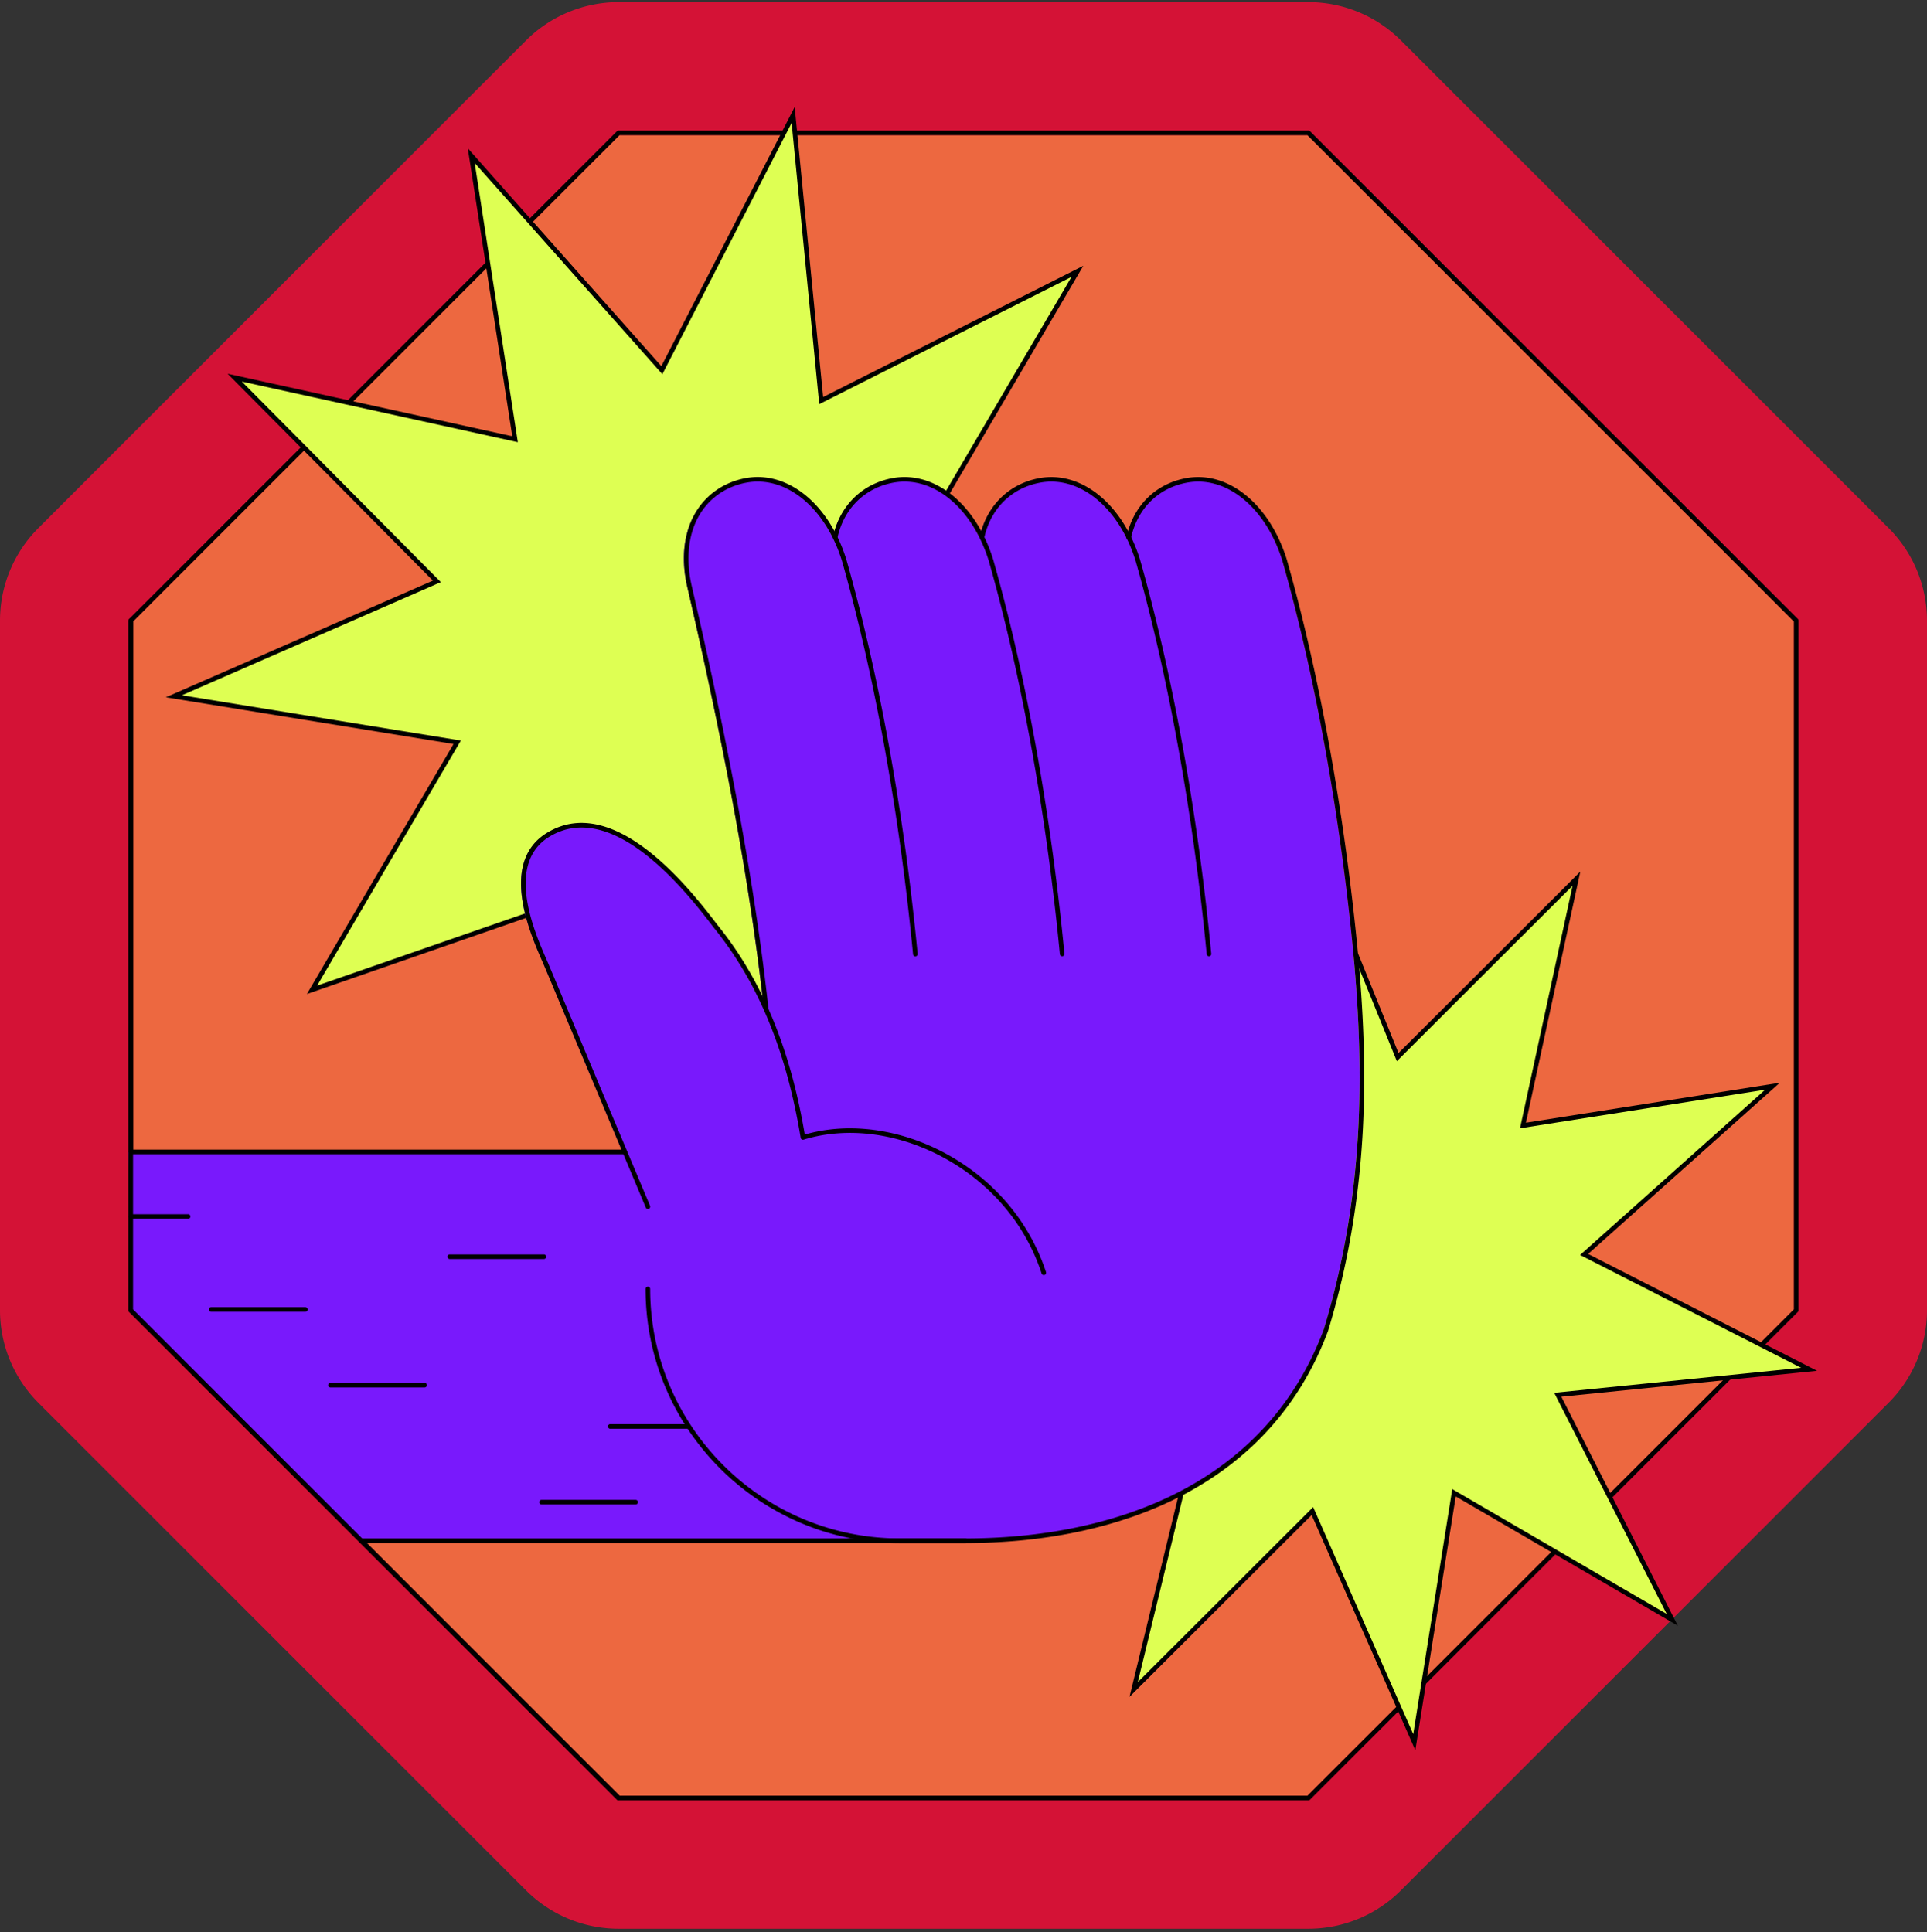
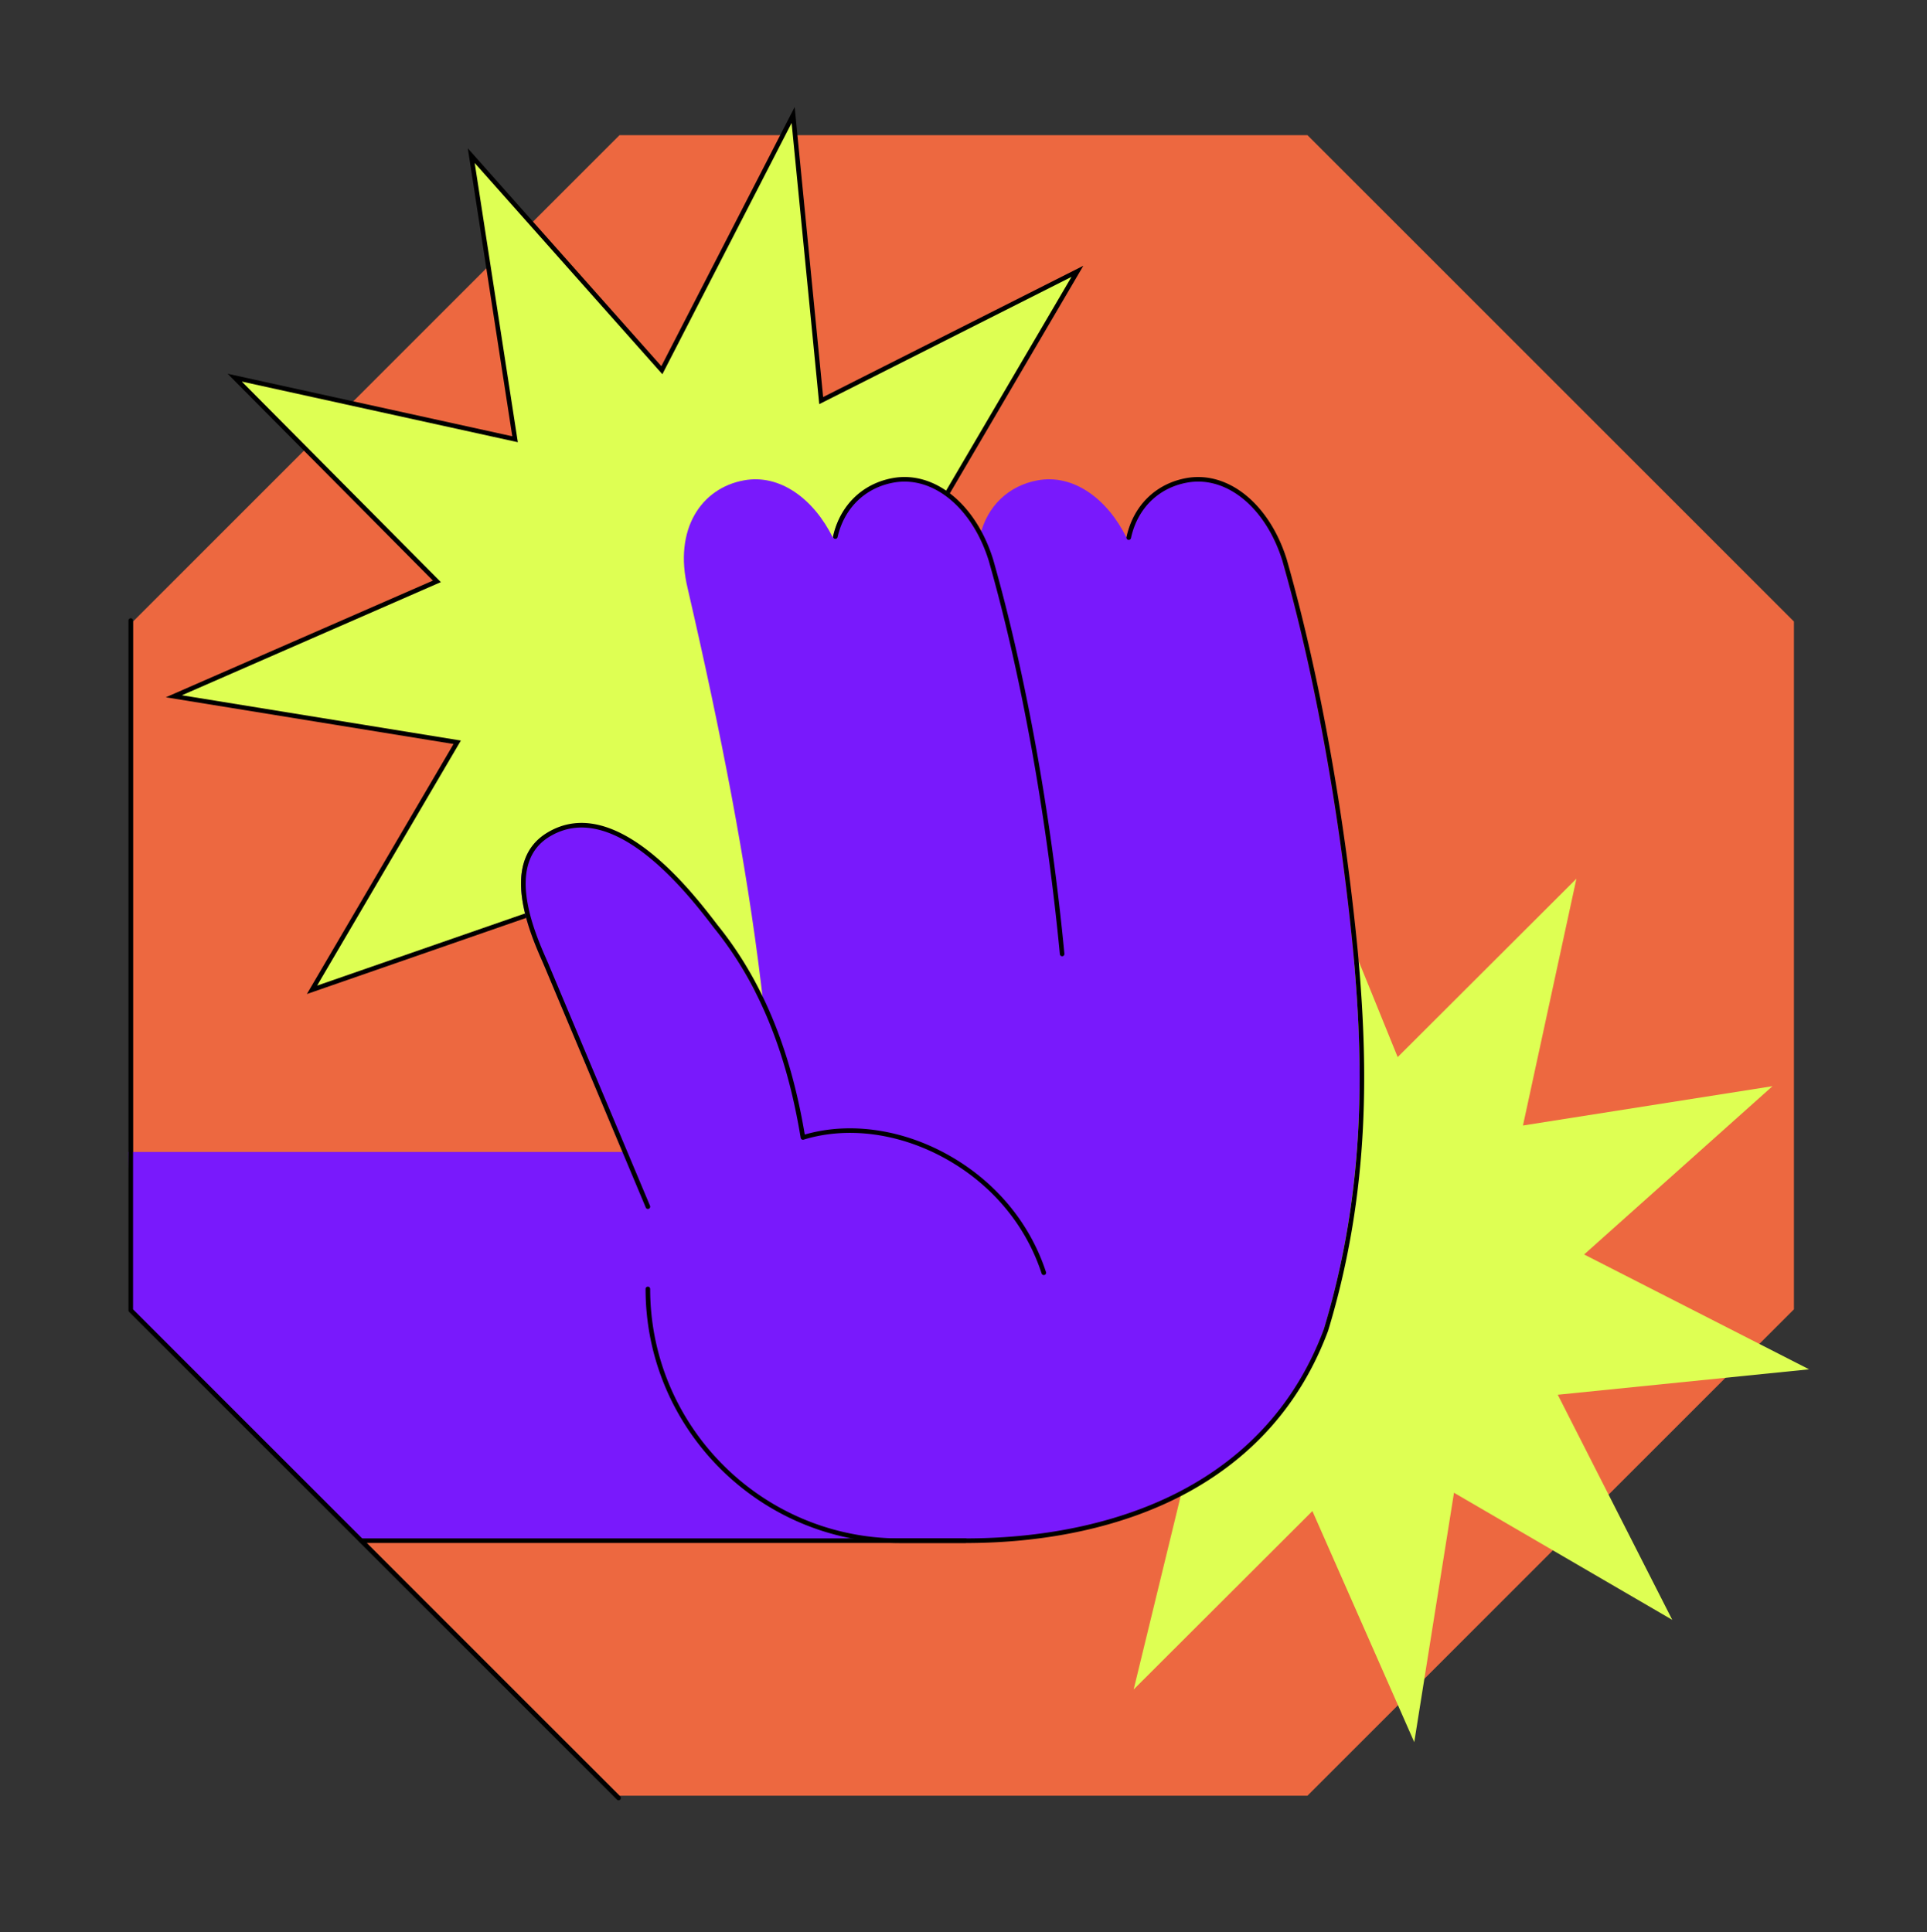
<svg xmlns="http://www.w3.org/2000/svg" fill="none" width="344" height="345" viewBox="0 0 344 345">
  <rect x="0" y="0" width="344" height="345" fill="#333333" stroke="none" />
-   <path d="m337.161 94.301-87.081-87.085a23.341 23.341 0 0 0 -16.504-6.836h-123.152a23.36 23.36 0 0 0 -16.508 6.835l-87.081 87.085a23.344 23.344 0 0 0 -6.835 16.505v123.152c0 6.192 2.461 12.13 6.835 16.504l87.081 87.081a23.346 23.346 0 0 0 16.508 6.839h123.152c6.192 0 12.13-2.457 16.504-6.839l87.081-87.081a23.345 23.345 0 0 0 6.839-16.504v-123.152a23.33 23.33 0 0 0 -6.839-16.508z" fill="#d41236" />
  <path d="m110.592 320.627h122.812l86.84-86.84v-122.812l-86.84-86.84h-122.812l-86.84 86.836v122.812l86.84 86.84z" fill="#ED6840" />
-   <path d="m233.576 321.448h-123.152a.424.424 0 0 1 -.291-.119l-87.08-87.081a.405.405 0 0 1 -.12-.291v-123.152c0-.11.046-.213.12-.291l87.08-87.08a.407.407 0 0 1 .291-.12h123.152c.111 0 .213.046.291.12l87.081 87.08a.407.407 0 0 1 .119.291v123.152a.422.422 0 0 1 -.119.291l-87.081 87.081a.405.405 0 0 1 -.291.119zm-122.984-.819h122.812l86.84-86.84v-122.812l-86.84-86.84h-122.812l-86.84 86.836v122.812l86.84 86.84z" fill="#000" />
  <path d="m135.896 179.035c17.868 0 32.353-14.485 32.353-32.353 0-17.867-14.485-32.352-32.353-32.352-17.867 0-32.352 14.485-32.352 32.352 0 17.868 14.485 32.353 32.352 32.353zm106.133-8.701 7.478 18.412 31.91-31.856-9.542 44.069 44.54-7.016-33.622 30.047 40.158 20.505-44.864 4.542 20.44 40.194-38.967-22.695-7.093 44.531-18.182-41.263-31.91 31.856 8.53-35.088" fill="#DEFF53" />
-   <path d="m252.656 312.505-18.503-41.989-32.52 32.463 8.874-36.505.795.197-8.186 33.671 31.304-31.251 17.863 40.539 6.966-43.75 38.282 22.295-20.079-39.486 44.073-4.464-39.453-20.145 33.036-29.514-43.762 6.892 9.378-43.295-31.365 31.312-7.711-18.985.761-.311 7.245 17.843 32.459-32.402-9.714 44.843 45.326-7.138-34.216 30.571 40.867 20.865-45.65 4.624 20.796 40.899-39.651-23.093-7.215 45.314z" fill="#000" />
  <path d="m94.19 163.373-38.499 13.363 25.927-44.2-50.58-8.211 46.952-20.521-36.091-36.37 50.048 10.996-7.822-50.642 34.027 38.31 23.437-45.563 5.009 50.994 45.747-23.085-23.146 39.466" fill="#DEFF53" />
  <path d="m54.778 177.489 26.185-44.643-51.363-8.342 47.677-20.836-36.648-36.935 50.821 11.167-7.94-51.423 34.55 38.903 23.802-46.272 5.082 51.785 46.452-23.442-23.846 40.662-.709-.413 22.442-38.266-45.035 22.728-4.931-50.207-23.076 44.863-33.5-37.721 7.7 49.86-49.274-10.829 35.534 35.809-46.227 20.206 49.798 8.084-25.665 43.758 37.447-12.999.27.77-39.547 13.732z" fill="#000" />
  <path d="m241.619 170.333c-2.223-23.171-6.552-48.734-12.711-70.34-2.851-9.108-9.874-15.611-17.475-14.227-5.172.946-9.132 4.636-10.34 10.218-3.428-6.917-9.44-11.39-15.869-10.218-5.091.93-9.01 4.521-10.283 9.956l-.05.282c-3.423-6.929-9.443-11.413-15.881-10.238-5.115.934-9.05 4.558-10.299 10.042-.009.065-.021.13-.029.192-3.424-6.93-9.444-11.41-15.877-10.234-7.601 1.388-12.593 8.715-10.054 19.252 6.032 26.111 10.484 49.065 13.088 70.544l.381 3.17-1.474-1.835c-2.06-4.054-4.497-7.895-7.384-11.474-5.324-6.962-18.428-23.343-29.895-16.381-9.128 5.54-1.638 20.066-.221 23.547l13.895 33.094h-88.207l.41 28.544 40.73 40.878h107.857c27.405 0 54.126-10.164 64.365-37.602 8.19-27.029 6.753-51.219 5.323-67.162z" fill="#7919FC" />
  <g fill="#000">
    <path d="m172.34 275.508h-11.713c-25.022 0-45.383-20.358-45.383-45.384a.41.41 0 0 1 .819 0c0 24.572 19.993 44.565 44.564 44.565h11.713a.41.41 0 0 1 0 .819zm13.993-47.842a.412.412 0 0 1 -.389-.283c-2.875-8.812-9.132-16.184-17.618-20.754-8.108-4.366-17.175-5.512-24.87-3.141a.404.404 0 0 1 -.336-.045.426.426 0 0 1 -.188-.283c-2.531-15.463-7.593-27.725-15.476-37.484-4.411-5.77-17.814-23.302-29.363-16.286-8.019 4.869-2.596 17.216-.557 21.868.205.467.38.864.504 1.176l17.998 42.86a.413.413 0 0 1 -.221.537.413.413 0 0 1 -.536-.221l-17.999-42.865a53.689 53.689 0 0 0 -.5-1.159c-2.117-4.828-7.748-17.659.885-22.897 12.175-7.392 25.919 10.578 30.432 16.484 7.891 9.767 12.986 22.008 15.566 37.402 7.809-2.253 16.909-1.045 25.05 3.337 8.674 4.673 15.071 12.208 18.011 21.222a.412.412 0 0 1 -.389.536z" />
-     <path d="m111.55 206.085h-88.207a.41.41 0 0 1 0-.819h88.207a.41.41 0 0 1 0 .819zm-77.949 11.533h-10.258a.41.41 0 0 1 0-.819h10.257a.41.41 0 0 1 0 .819zm20.919 16.602h-16.844a.41.41 0 0 1 0-.819h16.844a.41.41 0 0 1 0 .819zm42.59-9.42h-16.844a.41.41 0 0 1 0-.819h16.844a.41.41 0 0 1 0 .819zm25.747 30.305h-13.924a.411.411 0 0 1 -.41-.409c0-.226.185-.41.41-.41h13.924a.41.41 0 0 1 0 .819zm-47.042-7.37h-16.845a.41.41 0 0 1 0-.819h16.844a.41.41 0 0 1 0 .819zm37.677 20.885h-16.844a.41.41 0 0 1 0-.819h16.844a.41.41 0 0 1 0 .819zm23.305-87.881a.406.406 0 0 1 -.405-.364c-2.302-21.046-6.635-44.962-13.633-75.267-1.299-5.389-.697-10.381 1.699-14.059 1.954-3.001 5.037-5.02 8.682-5.688 7.462-1.36 14.837 4.603 17.937 14.505 5.803 20.35 10.324 45.359 12.728 70.426a.41.41 0 1 1 -.815.078c-2.404-25.018-6.913-49.974-12.699-70.266-2.969-9.485-9.96-15.222-17.008-13.936-3.419.622-6.31 2.518-8.141 5.328-2.269 3.485-2.834 8.252-1.589 13.424 7.007 30.342 11.344 54.286 13.65 75.365a.41.41 0 0 1 -.365.45h-.045z" />
    <path d="m189.61 170.743a.41.41 0 0 1 -.406-.369c-2.403-25.018-6.912-49.974-12.699-70.266-2.969-9.485-9.959-15.222-17.007-13.936-5.066.925-8.797 4.562-9.976 9.73a.41.41 0 0 1 -.799-.184c1.253-5.496 5.226-9.366 10.627-10.353 7.466-1.36 14.841 4.603 17.937 14.505 5.803 20.35 10.324 45.359 12.728 70.426a.41.41 0 0 1 -.368.447h-.041z" />
-     <path d="m215.819 170.741a.407.407 0 0 1 -.405-.368c-2.404-25.018-6.913-49.974-12.7-70.266-2.969-9.485-9.963-15.222-17.007-13.936-5.037.917-8.76 4.525-9.956 9.648a.411.411 0 0 1 -.491.307.412.412 0 0 1 -.307-.491c1.273-5.451 5.242-9.288 10.606-10.267 7.462-1.36 14.837 4.603 17.938 14.505 5.802 20.349 10.324 45.359 12.728 70.426a.41.41 0 0 1 -.369.446h-.041z" />
    <path d="m172.34 275.506h-107.857a.41.41 0 0 1 0-.819h107.857c14.583 0 27.868-2.928 38.429-8.465 12.192-6.393 20.788-16.107 25.55-28.872 7.687-25.374 6.995-48.102 5.3-66.981-2.404-25.018-6.913-49.97-12.7-70.266-2.969-9.485-9.959-15.222-17.007-13.932-5.132.937-8.875 4.64-10.013 9.902a.413.413 0 0 1 -.487.315.414.414 0 0 1 -.316-.487c1.208-5.598 5.197-9.534 10.668-10.533 7.466-1.36 14.842 4.603 17.938 14.505 5.802 20.349 10.324 45.359 12.728 70.426 1.703 18.961 2.399 41.788-5.341 67.322-4.844 12.982-13.571 22.843-25.947 29.334-10.676 5.598-24.096 8.559-38.811 8.559z" />
    <path d="m110.424 321.448a.42.42 0 0 1 -.291-.119l-87.08-87.081a.405.405 0 0 1 -.12-.291v-123.152a.41.41 0 0 1 .82 0v122.98l86.962 86.962a.408.408 0 0 1 -.291.697z" />
  </g>
</svg>